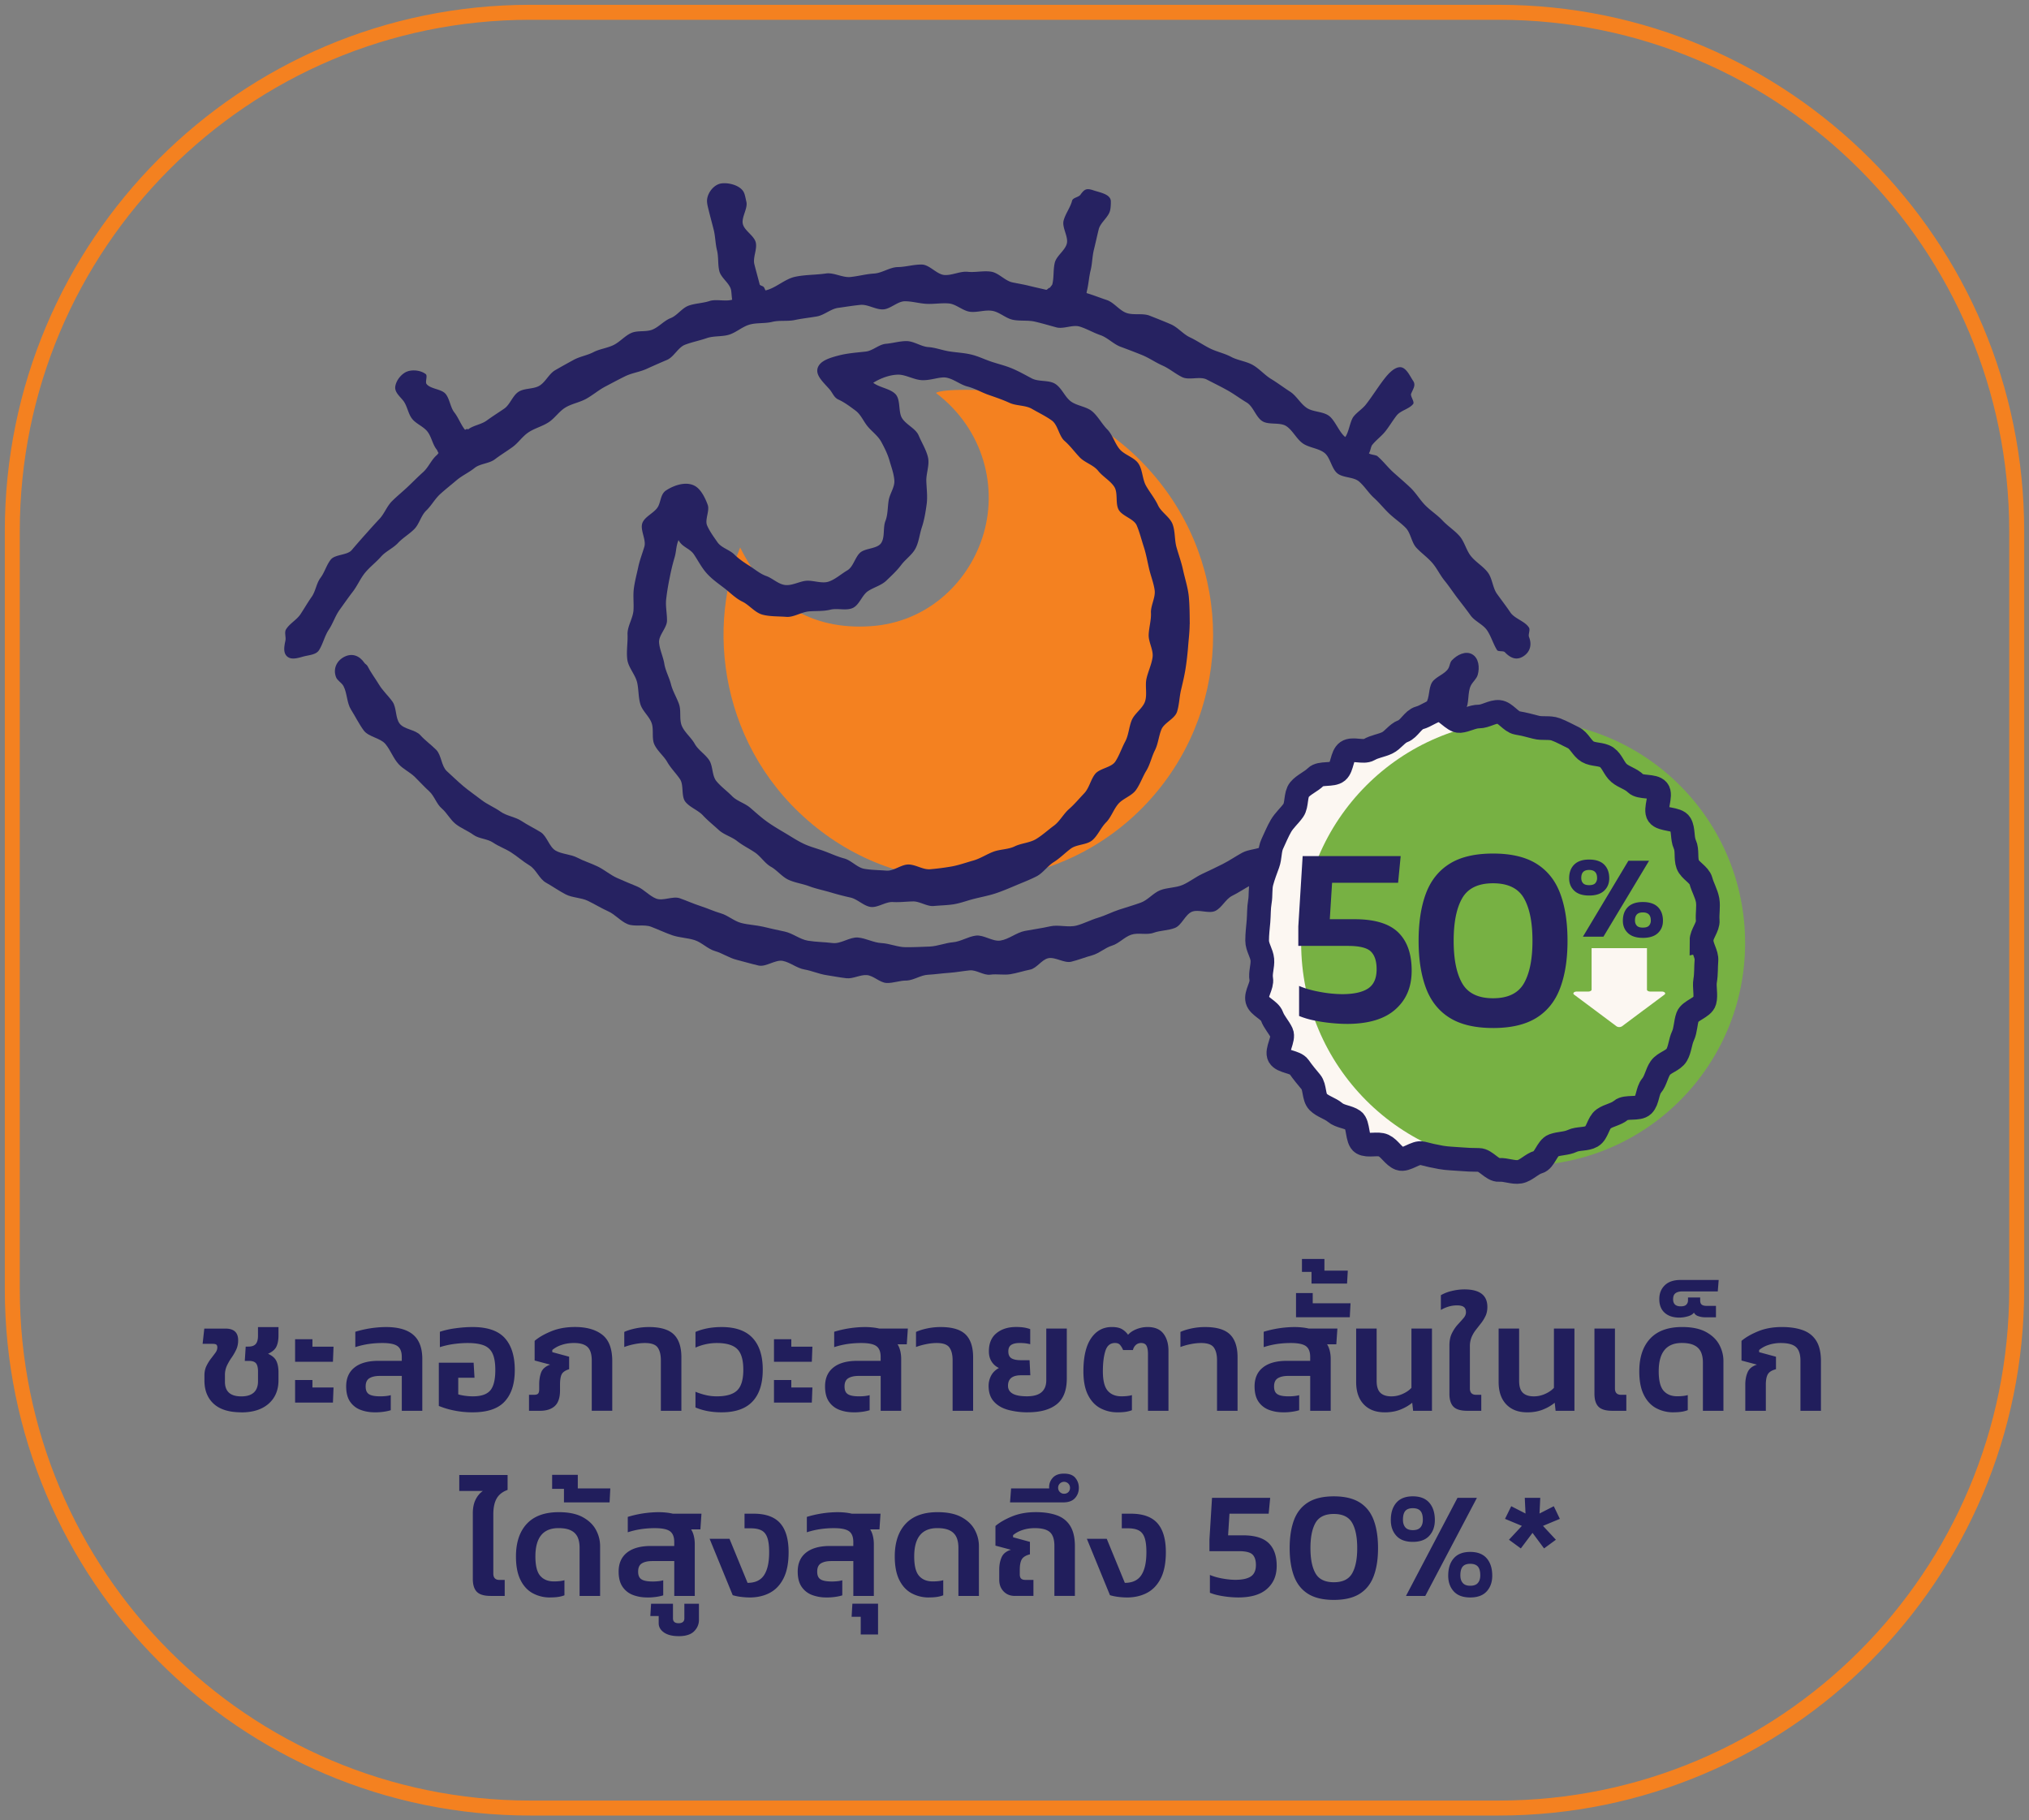
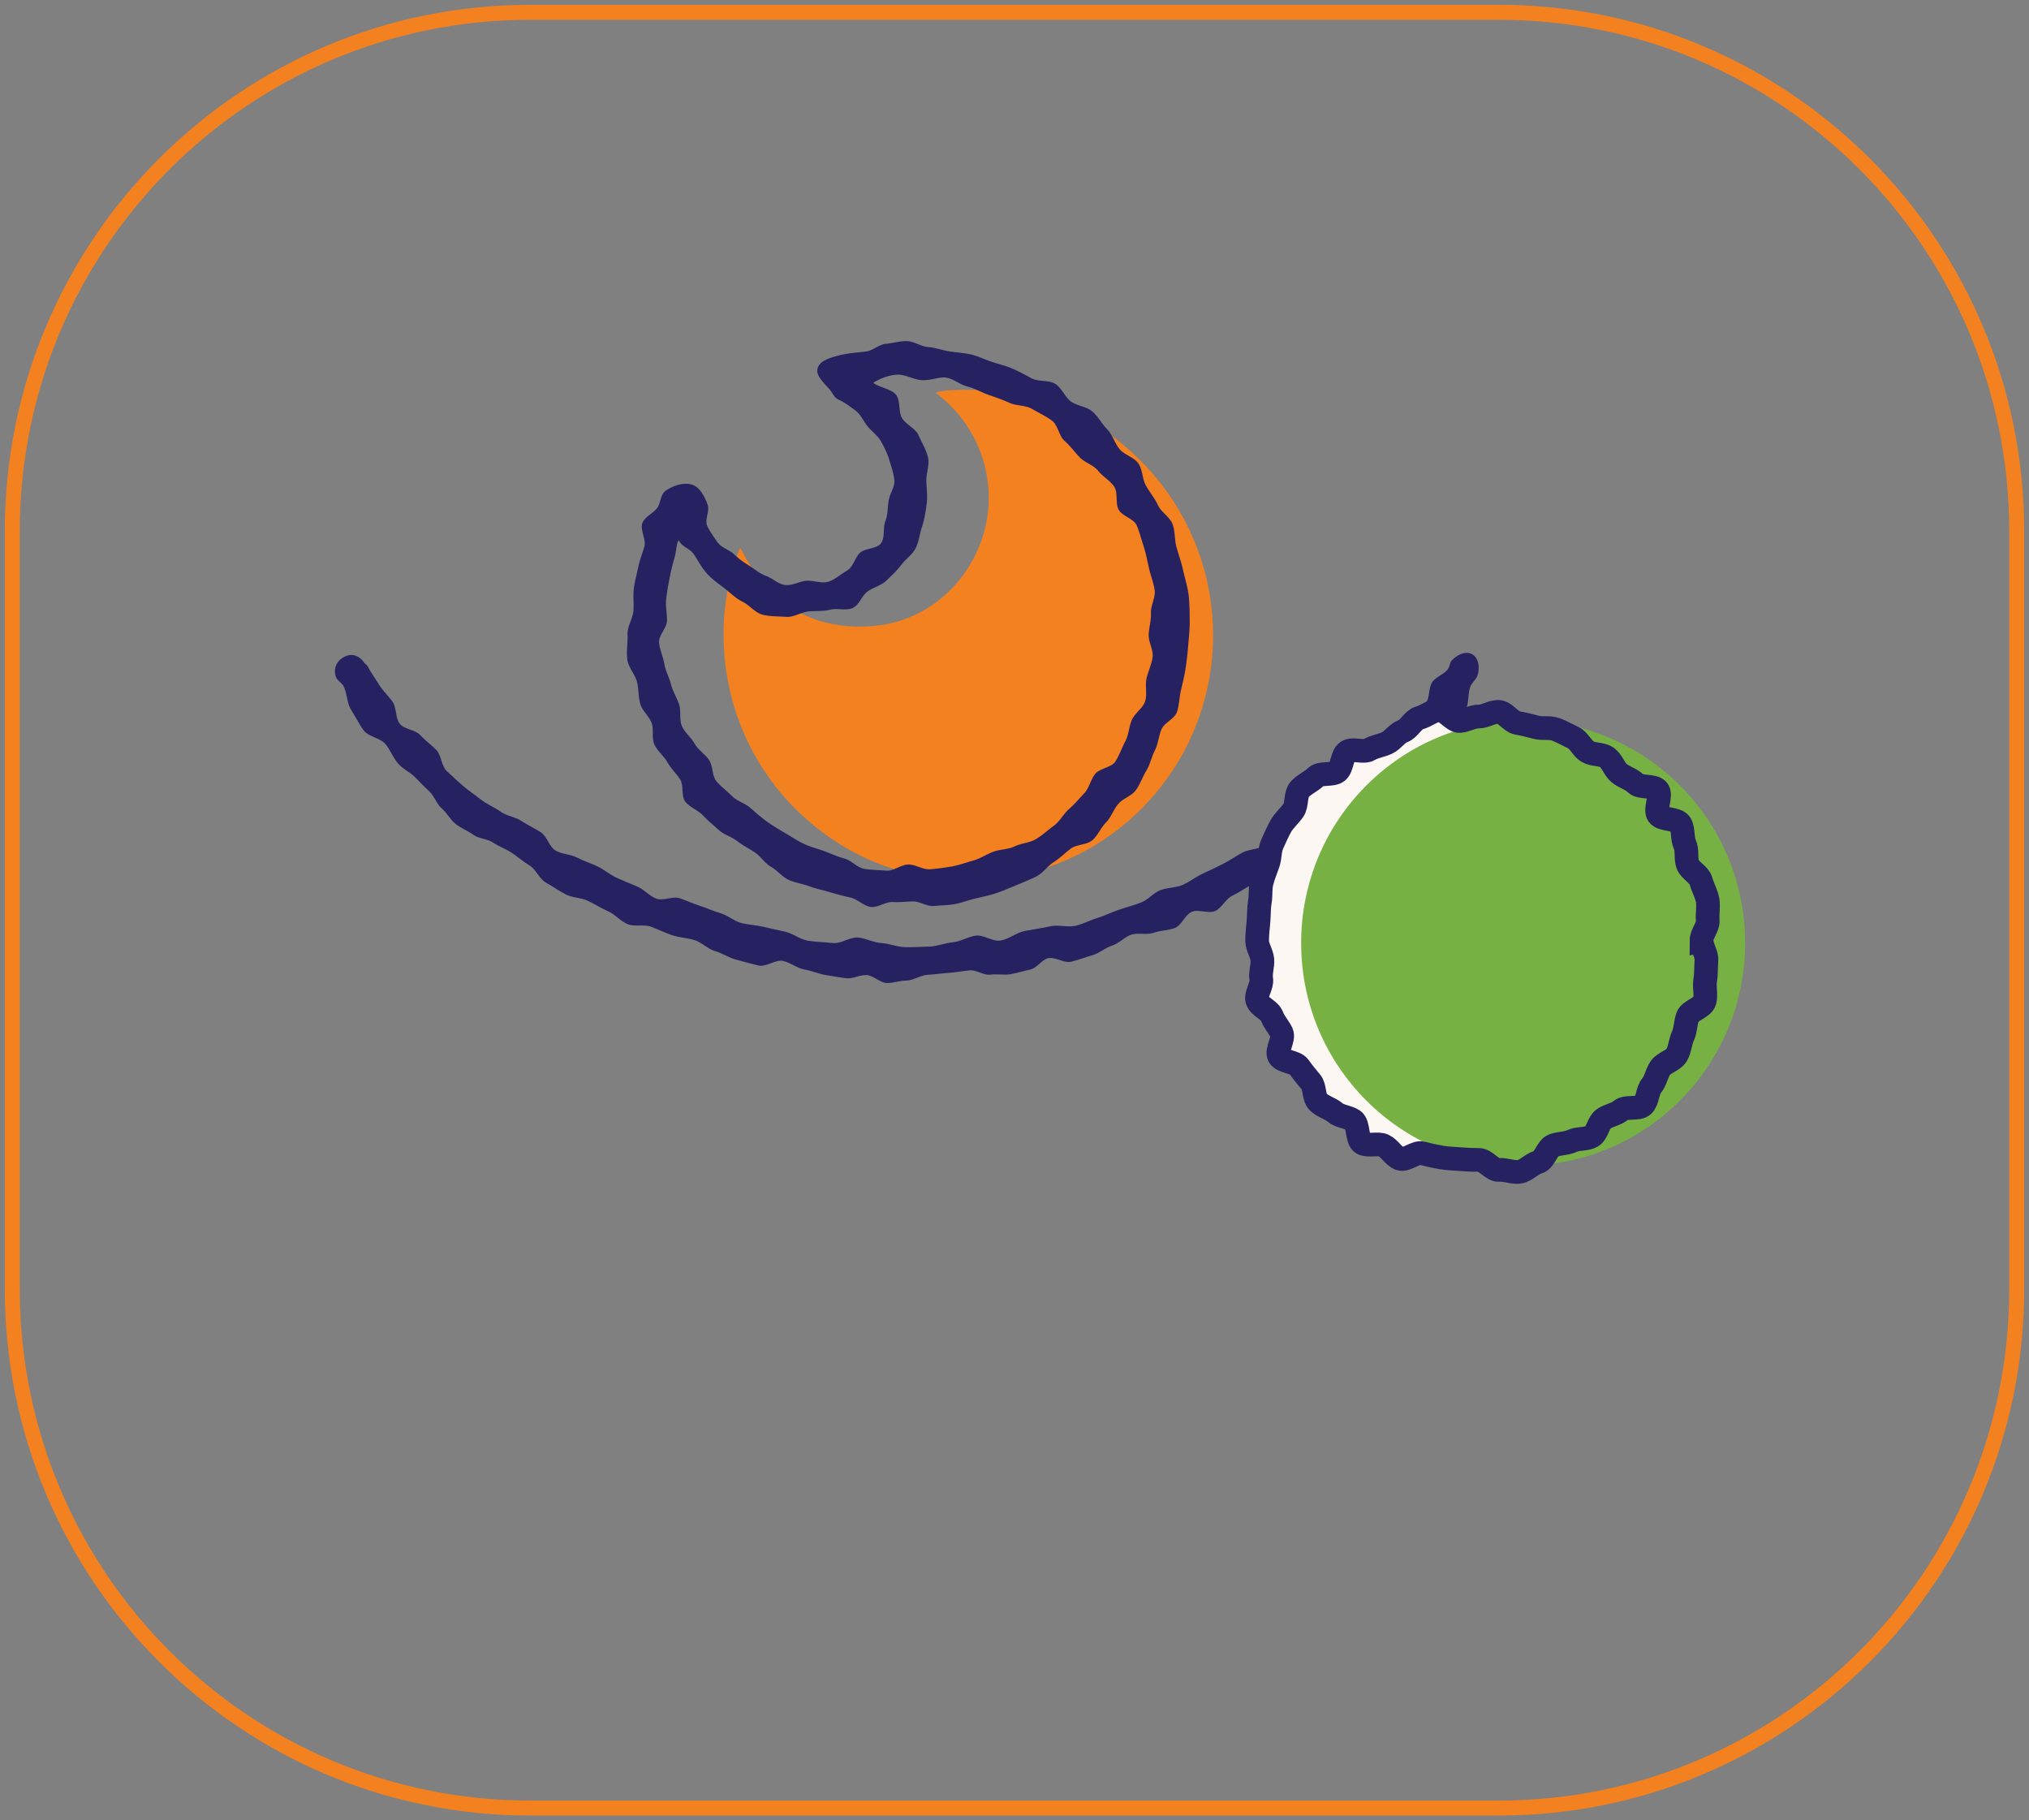
<svg xmlns="http://www.w3.org/2000/svg" width="165" height="148" fill="none" viewBox="0 0 165 148">
  <rect x="0" y="0" width="165" height="148" fill="#808080" stroke="none" />
  <path stroke="#F48120" stroke-miterlimit="10" stroke-width="1.218" d="M121.889 1H43.111C19.854 1 1 19.89 1 43.192v61.616C1 128.11 19.854 147 43.11 147h78.779C145.146 147 164 128.11 164 104.808V43.192C164 19.89 145.146 1 121.889 1Z" />
-   <path fill="#211E5C" d="M19.626 114.826c-.996 0-1.746-.232-2.247-.693-.503-.461-.754-1.093-.754-1.893v-.421c0-.28.053-.532.16-.754.108-.222.23-.421.365-.595.135-.174.257-.335.364-.483a.734.734 0 0 0 .16-.421c0-.124-.03-.206-.086-.246-.058-.043-.161-.062-.309-.062h-.802l.137-1.239h1.728c.683 0 1.025.319 1.025.954 0 .282-.053.534-.16.762a4.432 4.432 0 0 1-.378.65 4.39 4.39 0 0 0-.377.65 1.8 1.8 0 0 0-.16.775v.531c0 .793.443 1.19 1.332 1.19s1.358-.413 1.358-1.238v-.78c0-.313-.053-.535-.16-.669-.108-.131-.296-.198-.568-.198h-.347l.074-1.163h.221c.272 0 .47-.071.594-.21.123-.141.184-.363.184-.669v-.706h1.667v.669c0 .38-.057.688-.173.923-.115.235-.342.428-.678.576.345.156.574.356.685.601.111.242.166.546.166.909v.643c0 .801-.268 1.436-.802 1.907-.536.47-1.275.706-2.223.706l.004-.006Zm4.372-4.111v-1.832h1.409v.605h1.716l-.048 1.227h-3.077Zm0 3.318v-1.832h1.409v.606h1.716l-.048 1.226h-3.077Zm6.474.793c-.42 0-.808-.068-1.16-.204a1.778 1.778 0 0 1-.847-.668c-.209-.31-.314-.721-.314-1.233 0-.668.227-1.183.68-1.541.453-.36 1.103-.539 1.951-.539h1.89v-.323c0-.413-.116-.704-.345-.872-.23-.169-.64-.254-1.223-.254a7.79 7.79 0 0 0-1.142.081 6.637 6.637 0 0 0-1.068.254v-1.25a8.767 8.767 0 0 1 2.483-.384c.997 0 1.74.209 2.23.632.489.42.735 1.078.735 1.969v4.21h-1.667v-2.837h-1.791c-.355 0-.634.061-.839.186-.207.124-.309.348-.309.668 0 .321.09.516.272.632.181.117.486.174.915.174.157 0 .31-.007.464-.024.153-.016.282-.04.39-.074v1.227a3.6 3.6 0 0 1-.575.124 5.03 5.03 0 0 1-.723.048l-.007-.002Zm7.967 0a7.38 7.38 0 0 1-1.544-.154 6.711 6.711 0 0 1-1.21-.365v-3.516h2.83l.073 1.226h-1.323v1.349c.157.05.344.089.562.117.218.03.427.044.625.044.674 0 1.147-.161 1.42-.483.272-.323.407-.875.407-1.66 0-.562-.072-1.001-.216-1.319a1.274 1.274 0 0 0-.704-.675c-.325-.131-.769-.198-1.329-.198-.362 0-.739.028-1.129.081a6.799 6.799 0 0 0-1.13.254v-1.25a6.922 6.922 0 0 1 1.272-.284c.477-.067.943-.1 1.396-.1 1.203 0 2.073.3 2.613.897.54.598.81 1.464.81 2.594s-.27 1.956-.81 2.551c-.54.595-1.41.891-2.613.891Zm4.581-.124v-1.301h.408c.165 0 .276-.033.333-.1.057-.064.087-.181.087-.346v-.384c0-.379.053-.709.16-.991.108-.281.35-.491.729-.632l-1.26-.335v-1.597c.337-.289.788-.549 1.352-.78.564-.232 1.209-.347 1.933-.347.939 0 1.678.21 2.218.632.54.421.809 1.136.809 2.142v4.037h-1.667v-4.074c0-.521-.113-.889-.34-1.108-.227-.219-.595-.328-1.105-.328-.371 0-.71.054-1.018.161a2.288 2.288 0 0 0-.747.408v.174l1.371.372v1.016c-.314.098-.515.237-.606.415-.09.178-.135.461-.135.848v.458c0 .587-.14 1.01-.42 1.269-.28.26-.683.391-1.21.391h-.892Zm10.722 0v-4.111c0-.445-.087-.79-.259-1.034-.173-.243-.519-.365-1.036-.365-.272 0-.56.031-.865.094a5.196 5.196 0 0 0-.815.23v-1.226c.247-.115.55-.21.914-.286a5.287 5.287 0 0 1 1.087-.111c.939 0 1.615.2 2.026.6.412.401.617 1.023.617 1.864v4.347h-1.669v-.002Zm4.94.124c-.8 0-1.508-.131-2.126-.396v-1.275a5.4 5.4 0 0 0 .828.267c.296.07.597.105.902.105.774 0 1.327-.161 1.661-.483.335-.323.5-.884.5-1.684 0-.801-.167-1.362-.5-1.685-.334-.322-.887-.483-1.66-.483a4.281 4.281 0 0 0-1.73.372v-1.274c.617-.264 1.324-.397 2.125-.397 1.127 0 1.966.295 2.518.886.551.591.828 1.45.828 2.581 0 1.13-.275 1.991-.828 2.581-.552.591-1.391.885-2.518.885Zm4.259-4.111v-1.832h1.409v.605h1.716l-.048 1.227h-3.077Zm0 3.318v-1.832h1.409v.606h1.716l-.048 1.226h-3.077Zm6.474.793c-.42 0-.808-.068-1.16-.204a1.778 1.778 0 0 1-.847-.668c-.209-.31-.314-.721-.314-1.233 0-.668.227-1.183.68-1.541.453-.36 1.103-.539 1.951-.539h1.89v-.323c0-.413-.116-.704-.345-.872-.23-.169-.64-.254-1.223-.254a7.79 7.79 0 0 0-1.142.081 6.637 6.637 0 0 0-1.068.254v-1.25a8.767 8.767 0 0 1 2.483-.384c.222 0 .433.011.63.032.198.02.385.051.557.092h2.32l-.086 1.277h-.752c.098.155.174.339.222.544.05.206.074.427.074.656v4.21h-1.667v-2.837h-1.791c-.355 0-.634.061-.839.186-.207.124-.309.348-.309.668 0 .321.09.516.272.632.181.117.486.174.915.174.157 0 .31-.007.464-.024.153-.016.282-.04.39-.074v1.227a3.6 3.6 0 0 1-.575.124 5.03 5.03 0 0 1-.723.048l-.007-.002Zm8.052-.124v-4.111c0-.445-.087-.79-.26-1.034-.173-.243-.518-.365-1.036-.365-.272 0-.56.031-.865.094a5.196 5.196 0 0 0-.815.23v-1.226c.248-.115.551-.21.915-.286a5.287 5.287 0 0 1 1.087-.111c.939 0 1.615.2 2.025.6.412.401.617 1.023.617 1.864v4.347h-1.668v-.002Zm6.126.124a6.07 6.07 0 0 1-1.606-.198c-.486-.132-.874-.356-1.16-.674-.29-.317-.433-.745-.433-1.283 0-.289.068-.563.203-.824.137-.259.348-.469.636-.626a1.359 1.359 0 0 1-.586-.508c-.153-.232-.23-.511-.23-.843 0-.652.206-1.145.618-1.478.412-.336.943-.503 1.593-.503.255 0 .473.015.654.045.181.03.346.072.496.13v1.226c-.24-.065-.524-.1-.852-.1-.305 0-.536.052-.693.156-.156.103-.235.279-.235.526 0 .272.087.459.259.563.171.104.432.154.778.154h.69l.062 1.226h-.765c-.699 0-1.05.286-1.05.855 0 .281.126.492.377.637.25.144.64.217 1.166.217.527 0 .931-.111 1.186-.336.256-.224.383-.544.383-.965v-4.209h1.669v4.061c0 .965-.274 1.666-.823 2.099-.547.434-1.327.65-2.341.65l.004.002Zm7.301 0a2.918 2.918 0 0 1-1.432-.346c-.42-.232-.752-.591-.994-1.084-.244-.491-.364-1.125-.364-1.901 0-1.18.207-2.075.624-2.687.416-.611.978-.917 1.686-.917.353 0 .63.058.828.174.197.117.362.269.493.458.165-.189.394-.343.686-.458a2.43 2.43 0 0 1 .896-.174c.584 0 1.015.178 1.29.534.275.354.414.821.414 1.399v4.878h-1.667v-4.619c0-.289-.04-.51-.117-.663-.077-.152-.229-.23-.45-.23a.626.626 0 0 0-.401.143.775.775 0 0 0-.254.428h-.802a1.522 1.522 0 0 0-.258-.428c-.09-.095-.222-.143-.396-.143-.388 0-.648.213-.783.639-.137.426-.206.98-.206 1.666 0 .75.132 1.278.396 1.578.262.302.634.452 1.112.452.158 0 .31-.007.464-.024.154-.016.283-.04.39-.074v1.227a2.38 2.38 0 0 1-.493.13 4.23 4.23 0 0 1-.654.042h-.008Zm8.076-.124v-4.111c0-.445-.087-.79-.259-1.034-.173-.243-.519-.365-1.036-.365-.272 0-.56.031-.865.094a5.191 5.191 0 0 0-.815.23v-1.226c.247-.115.55-.21.914-.286a5.287 5.287 0 0 1 1.087-.111c.939 0 1.615.2 2.026.6.41.401.617 1.023.617 1.864v4.347H98.97v-.002Zm5.374.124c-.42 0-.808-.068-1.161-.204a1.779 1.779 0 0 1-.846-.668c-.209-.31-.314-.721-.314-1.233 0-.668.227-1.183.68-1.541.453-.36 1.103-.539 1.951-.539h1.891v-.323c0-.413-.117-.704-.346-.872-.231-.169-.639-.254-1.223-.254a7.79 7.79 0 0 0-1.142.081 6.626 6.626 0 0 0-1.068.254v-1.25a8.775 8.775 0 0 1 2.483-.384c.222 0 .433.011.631.032.197.02.384.051.556.092h2.321l-.087 1.277h-.752c.098.155.174.339.222.544.05.206.074.427.074.656v4.21h-1.667v-2.837h-1.791c-.355 0-.634.061-.839.186-.207.124-.309.348-.309.668 0 .321.091.516.272.632.181.117.486.174.915.174.157 0 .31-.007.464-.024.153-.016.282-.04.39-.074v1.227c-.156.05-.348.091-.575.124a5.035 5.035 0 0 1-.723.048l-.007-.002Zm1.05-7.728v-1.967h1.358v.83h3.075l-.061 1.137h-4.372Zm1.26-2.736v-.954h-.778v-1.053h1.828v.953h1.901l-.061 1.052h-2.89v.002Zm5.94 10.464c-.717 0-1.281-.216-1.693-.65-.412-.433-.617-1.039-.617-1.814v-4.346h1.666v4.248c0 .454.1.778.304.973.201.194.499.291.894.291.312 0 .617-.065.915-.199.295-.131.536-.296.717-.494v-4.818h1.669v6.687h-1.532l-.074-.656c-.296.241-.631.43-1 .571-.37.141-.786.209-1.248.209l-.001-.002Zm6.732-.124c-.536 0-.913-.111-1.131-.335-.218-.223-.327-.575-.327-1.053v-3.913c0-.396.068-.732.203-1.002.137-.272.292-.506.469-.7.178-.193.335-.369.47-.527.135-.155.203-.313.203-.47 0-.208-.057-.354-.174-.441-.116-.087-.301-.13-.556-.13-.443 0-.881.124-1.31.372v-1.2a3.25 3.25 0 0 1 .902-.347 4.321 4.321 0 0 1 1.012-.124c1.244 0 1.867.475 1.867 1.425 0 .272-.048.511-.142.719-.097.206-.213.4-.353.582l-.425.544a2.615 2.615 0 0 0-.359.601 1.91 1.91 0 0 0-.142.761v3.417c0 .348.168.52.506.52h.42v1.301h-1.135.002Zm4.854.124c-.717 0-1.28-.216-1.692-.65-.412-.433-.618-1.039-.618-1.814v-4.346h1.667v4.248c0 .454.1.778.303.973.202.194.499.291.895.291.312 0 .617-.065.915-.199.295-.131.536-.296.717-.494v-4.818h1.668v6.687h-1.532l-.073-.656c-.296.241-.631.43-1 .571-.37.141-.786.209-1.248.209l-.002-.002Zm6.94-.124c-.536 0-.913-.111-1.131-.335-.218-.222-.327-.574-.327-1.052v-5.301h1.667v4.867c0 .348.168.521.506.521h.419v1.3h-1.136.002Zm4.978.124a2.918 2.918 0 0 1-1.432-.346c-.419-.232-.752-.591-.994-1.084-.244-.491-.364-1.125-.364-1.901 0-1.14.294-2.025.883-2.657.588-.632 1.456-.947 2.6-.947.799 0 1.445.135 1.939.402.493.269.854.613 1.081 1.034.227.421.34.867.34 1.338v4.037h-1.669v-3.926c0-.313-.048-.589-.148-.825a1.122 1.122 0 0 0-.525-.557c-.251-.137-.598-.206-1.044-.206-1.251 0-1.877.767-1.877 2.303 0 .75.131 1.279.395 1.579.263.302.634.452 1.113.452.157 0 .31-.008.464-.024a2.17 2.17 0 0 0 .39-.074v1.226a2.33 2.33 0 0 1-.494.13 4.228 4.228 0 0 1-.654.042l-.004.004Zm.47-7.702c-.501 0-.9-.129-1.192-.389-.292-.259-.44-.63-.44-1.108 0-.478.148-.837.445-1.128.296-.289.721-.434 1.272-.434h3.112l-.074.931h-2.878c-.238 0-.425.048-.556.142-.131.095-.198.258-.198.489 0 .389.206.582.618.582.214 0 .366-.044.456-.137a.483.483 0 0 0 .137-.359v-.223h.989v.223c0 .174.042.292.129.359s.22.1.401.1h.754v.928h-.878c-.198 0-.382-.031-.556-.092a.598.598 0 0 1-.359-.291c-.083.131-.247.233-.493.304-.248.07-.479.103-.693.103h.004Zm5.361 7.578v-2.129c0-.38.063-.717.192-1.01.127-.292.381-.496.759-.613l-1.26-.335v-1.597c.338-.289.789-.549 1.353-.78.564-.232 1.208-.347 1.933-.347.667 0 1.236.087 1.711.26.473.174.835.461 1.087.867.251.405.377.954.377 1.647v4.037h-1.667v-4.074c0-.521-.122-.89-.364-1.108-.242-.219-.653-.328-1.229-.328a3.1 3.1 0 0 0-1.02.161 2.273 2.273 0 0 0-.747.408v.174l1.371.372v1.015c-.329.084-.548.217-.659.403-.111.185-.167.472-.167.859v2.118h-1.67ZM39.908 129.754c-.536 0-.913-.111-1.131-.335-.218-.222-.327-.574-.327-1.052v-5.325c0-.439.074-.808.221-1.108.148-.302.346-.539.592-.712h-1.915v-1.3h3.93v1.213c-.413.148-.709.382-.89.699-.18.317-.271.745-.271 1.282v4.817c0 .348.168.521.506.521h.42v1.3h-1.137.002Zm4.842.125a2.907 2.907 0 0 1-1.433-.347c-.42-.231-.752-.591-.994-1.084-.244-.491-.364-1.124-.364-1.901 0-1.139.294-2.025.883-2.657.588-.631 1.457-.946 2.6-.946.799 0 1.446.135 1.939.402.493.268.854.613 1.081 1.034.227.42.34.867.34 1.337v4.037h-1.669v-3.926c0-.313-.048-.589-.147-.824a1.126 1.126 0 0 0-.525-.558c-.252-.137-.599-.205-1.044-.205-1.252 0-1.878.767-1.878 2.303 0 .75.131 1.278.395 1.578.263.302.634.452 1.113.452.157 0 .31-.007.464-.024.153-.017.283-.041.39-.074v1.227a2.38 2.38 0 0 1-.494.129c-.18.03-.399.043-.654.043l-.004.004Zm1.112-7.729v-1.102H44.9v-1.14h2.087v1.103h2.644l-.06 1.137h-3.706l-.002.002Zm6.768 7.728c-.42 0-.808-.068-1.161-.203a1.774 1.774 0 0 1-.846-.669c-.21-.31-.315-.721-.315-1.232 0-.669.228-1.184.68-1.542.453-.359 1.104-.539 1.952-.539h1.89v-.322c0-.414-.116-.704-.345-.873-.231-.169-.64-.254-1.224-.254a7.65 7.65 0 0 0-1.142.082 6.633 6.633 0 0 0-1.068.253v-1.25a8.767 8.767 0 0 1 2.484-.384c.222 0 .432.011.63.032.198.02.385.052.556.092h2.322l-.087 1.277h-.753c.098.156.174.339.222.545.05.205.074.426.074.656v4.209h-1.667v-2.836h-1.79c-.355 0-.634.061-.84.185-.206.124-.308.348-.308.669 0 .32.09.515.272.631.18.117.486.175.914.175.157 0 .31-.008.464-.024.154-.017.283-.041.39-.075v1.227a3.6 3.6 0 0 1-.575.124 5.03 5.03 0 0 1-.722.048l-.008-.002Zm2.555 3.146c-.502 0-.898-.098-1.186-.296-.288-.198-.433-.45-.433-.756v-.582h-.68l.061-1.002h1.78v1.189c0 .264.152.395.456.395.305 0 .47-.131.47-.395v-1.189h1.186v1.314c0 .353-.131.665-.395.928-.263.265-.684.396-1.26.396l.001-.002Zm5.77-3.146c-.222 0-.459-.016-.71-.048a3.916 3.916 0 0 1-.661-.137l-1.878-4.582h1.617l1.47 3.58c.618 0 1.065-.208 1.34-.626.276-.417.415-1.038.415-1.864 0-.495-.047-.884-.143-1.164-.094-.281-.247-.482-.464-.6-.216-.119-.51-.18-.888-.18h-.507v-1.189h.741c.98 0 1.699.259 2.157.774.456.517.686 1.303.686 2.361 0 .867-.137 1.571-.409 2.112-.271.541-.643.935-1.118 1.187-.473.252-1.024.378-1.648.378v-.002Zm6.237 0a3.22 3.22 0 0 1-1.16-.203 1.774 1.774 0 0 1-.847-.669c-.21-.31-.314-.721-.314-1.232 0-.669.227-1.184.68-1.542.452-.359 1.103-.539 1.951-.539h1.89v-.322c0-.414-.116-.704-.345-.873-.23-.169-.64-.254-1.223-.254a7.65 7.65 0 0 0-1.142.082 6.636 6.636 0 0 0-1.069.253v-1.25a8.773 8.773 0 0 1 2.484-.384c.222 0 .433.011.63.032.198.02.385.052.557.092h2.32l-.086 1.277h-.752c.098.156.173.339.221.545.05.205.074.426.074.656v4.209h-1.667v-2.836h-1.79c-.355 0-.634.061-.84.185-.206.124-.308.348-.308.669 0 .32.09.515.272.631.18.117.486.175.915.175.157 0 .31-.008.463-.024a2.06 2.06 0 0 0 .39-.075v1.227a3.6 3.6 0 0 1-.574.124 5.032 5.032 0 0 1-.723.048l-.007-.002Zm2.803 3.009v-1.436h-.741l.063-1.065h2.086v2.501h-1.408Zm5.559-3.008a2.907 2.907 0 0 1-1.432-.347c-.42-.231-.752-.591-.995-1.084-.243-.491-.364-1.124-.364-1.901 0-1.139.294-2.025.884-2.657.587-.631 1.456-.946 2.6-.946.798 0 1.445.135 1.939.402.493.268.853.613 1.08 1.034.228.42.34.867.34 1.337v4.037h-1.668v-3.926c0-.313-.048-.589-.148-.824a1.126 1.126 0 0 0-.525-.558c-.251-.137-.599-.205-1.044-.205-1.251 0-1.877.767-1.877 2.303 0 .75.13 1.278.395 1.578.262.302.634.452 1.112.452.157 0 .31-.007.464-.024.154-.017.283-.041.39-.074v1.227a2.38 2.38 0 0 1-.493.129c-.181.03-.4.043-.654.043l-.004.004Zm6.976-.125c-.379 0-.686-.124-.92-.372-.235-.248-.351-.561-.351-.941v-.817c0-.38.063-.717.192-1.01.127-.293.38-.497.76-.613l-1.26-.336v-1.597c.337-.289.788-.548 1.352-.78.563-.231 1.208-.346 1.933-.346.667 0 1.236.087 1.711.259.475.172.835.461 1.087.867.251.406.377.954.377 1.647v4.038h-1.667v-4.075c0-.52-.122-.889-.364-1.108-.242-.218-.653-.328-1.23-.328-.37 0-.709.054-1.02.162a2.27 2.27 0 0 0-.746.407v.174l1.371.373v1.015c-.329.083-.548.217-.66.402-.11.185-.166.473-.166.86v.359c0 .165.037.284.111.352.074.071.19.106.346.106h.654v1.301h-1.508l-.002.001Zm-.393-7.604.086-1.137h3.101a1.086 1.086 0 0 1 .254-.825c.201-.252.517-.378.944-.378.427 0 .737.115.926.347.19.231.284.498.284.804 0 .33-.105.611-.314.841-.209.23-.528.347-.957.347h-4.324v.001Zm4.396-.706a.46.46 0 0 0 .351-.137.471.471 0 0 0 .13-.335.48.48 0 0 0-.483-.495.477.477 0 0 0-.482.497.478.478 0 0 0 .482.472l.002-.002Zm5.1 8.434c-.221 0-.458-.016-.71-.048a3.914 3.914 0 0 1-.66-.137l-1.878-4.582h1.617l1.47 3.58c.618 0 1.065-.208 1.34-.626.276-.417.414-1.038.414-1.864 0-.495-.046-.884-.142-1.164-.094-.281-.248-.482-.464-.6-.216-.119-.51-.18-.889-.18h-.506v-1.189h.741c.98 0 1.698.259 2.157.774.456.517.685 1.303.685 2.361 0 .867-.137 1.571-.408 2.112-.272.541-.643.935-1.118 1.187-.473.252-1.024.378-1.649.378v-.002Zm9.067 0a8.04 8.04 0 0 1-1.612-.172 4.1 4.1 0 0 1-.698-.209v-1.449c.288.124.628.22 1.02.291.392.07.743.105 1.055.105.56 0 .978-.091 1.253-.272.275-.182.414-.491.414-.93 0-.387-.092-.673-.277-.854-.187-.182-.555-.273-1.105-.273h-2.397v-.941l.209-3.394h4.73l-.123 1.287h-3.188l-.111 1.759h1.198c.962 0 1.663.209 2.099.632.436.42.654 1.035.654 1.845s-.262 1.41-.785 1.877c-.523.467-1.303.698-2.342.698h.006Zm7.769.199c-.874 0-1.573-.165-2.1-.495-.526-.33-.907-.812-1.142-1.442-.234-.631-.351-1.389-.351-2.273 0-.884.117-1.651.351-2.277.235-.628.616-1.106 1.142-1.438.527-.33 1.227-.495 2.1-.495.872 0 1.572.165 2.099.495.527.33.907.81 1.142 1.438.235.628.353 1.386.353 2.277 0 .891-.116 1.64-.353 2.273-.235.632-.615 1.112-1.142 1.442-.527.33-1.227.495-2.099.495Zm0-1.436c.717 0 1.212-.239 1.487-.719.276-.48.414-1.164.414-2.057s-.138-1.577-.414-2.056c-.275-.478-.772-.719-1.487-.719-.715 0-1.213.241-1.488.719-.275.479-.414 1.163-.414 2.056s.139 1.577.414 2.057c.275.48.773.719 1.488.719Zm6.423-3.283c-.593 0-1.04-.165-1.339-.495-.302-.33-.451-.754-.451-1.275 0-.595.149-1.065.451-1.412.299-.346.746-.52 1.339-.52.594 0 1.039.174 1.34.52.3.347.451.817.451 1.412 0 .521-.15.945-.451 1.275-.301.33-.746.495-1.34.495Zm0-.953c.289 0 .496-.076.625-.229.128-.152.19-.356.19-.614 0-.33-.064-.57-.197-.719-.132-.15-.339-.222-.618-.222-.279 0-.484.074-.611.222-.128.149-.191.388-.191.719 0 .256.063.46.191.614.127.153.332.229.611.229Zm-.556 5.349 4.188-7.974h1.58l-4.199 7.974h-1.569Zm5.224.124c-.591 0-1.038-.164-1.339-.494-.3-.33-.451-.754-.451-1.277 0-.593.149-1.065.451-1.412.301-.346.748-.52 1.339-.52.592 0 1.041.174 1.34.52.301.347.451.817.451 1.412 0 .521-.15.947-.451 1.277-.299.33-.746.494-1.34.494Zm0-.952c.289 0 .498-.076.625-.23.128-.152.192-.355.192-.613 0-.33-.066-.571-.197-.719-.132-.148-.339-.222-.618-.222-.279 0-.484.074-.611.222-.128.15-.193.389-.193.719 0 .256.063.46.193.613.127.152.33.23.611.23h-.002Zm4.114-3.035-.963-.706 1.05-1.126-1.371-.571.506-1.028 1.161.594-.061-1.276h1.26l-.061 1.276 1.161-.594.493 1.028-1.371.571 1.049 1.126-.962.706-.939-1.264-.95 1.264h-.002Z" />
  <path fill="#F48120" d="M60.19 44.513c2.204 4.426 5.7 6.739 10.648 6.396 4.415-.304 7.775-3.344 9.04-7.167 1.337-4.033.144-8.832-3.768-11.795.518-.35 4.086-.316 5.755-.03 5.043.87 9.223 3.249 12.417 7.258 6.235 7.828 5.738 19.008-1.118 26.228-6.825 7.187-17.985 8.254-25.989 2.476-8.307-5.998-9.912-16.24-6.985-23.366Z" />
  <path fill="#262261" d="M96.745 50.753c-.004.598-.08 1.21-.126 1.797a23.533 23.533 0 0 1-.205 1.786c-.092.59-.234 1.184-.371 1.758-.137.575-.146 1.22-.327 1.781-.183.567-1.044.886-1.268 1.432-.224.547-.264 1.167-.53 1.695-.268.53-.387 1.144-.693 1.65-.31.507-.507 1.106-.852 1.585-.346.48-1.06.68-1.442 1.133-.382.452-.573 1.08-.99 1.5-.418.42-.664 1.058-1.113 1.444-.447.385-1.264.326-1.743.678-.478.352-.888.785-1.393 1.099-.504.313-.87.885-1.399 1.158-.525.27-1.1.49-1.646.72-.547.23-1.107.473-1.671.66-.564.187-1.162.298-1.74.443-.54.133-1.082.344-1.625.439-.544.094-1.126.096-1.676.15-.551.053-1.131-.384-1.686-.373-.554.011-1.092.082-1.646.05-.586-.033-1.227.475-1.798.399-.572-.076-1.087-.647-1.653-.765a22.894 22.894 0 0 1-1.681-.44c-.555-.16-1.133-.278-1.675-.481-.541-.204-1.153-.278-1.678-.523-.528-.246-.916-.769-1.42-1.054-.509-.287-.827-.841-1.307-1.165-.48-.325-.99-.567-1.447-.927-.457-.36-1.074-.511-1.5-.906-.428-.394-.888-.758-1.283-1.184-.396-.426-1.057-.645-1.421-1.099-.364-.453-.115-1.363-.442-1.845s-.743-.882-1.033-1.388c-.288-.504-.795-.889-1.044-1.417-.25-.528-.03-1.238-.239-1.782-.207-.543-.742-.956-.909-1.516-.164-.556-.131-1.154-.253-1.727-.142-.657-.723-1.24-.808-1.9-.085-.666.047-1.364.02-2.033-.025-.67.448-1.318.485-1.99.033-.595-.048-1.171.03-1.757.077-.589.23-1.139.353-1.717.121-.58.332-1.106.5-1.675.168-.569-.371-1.373-.159-1.929.213-.556 1.043-.84 1.3-1.378.212-.449.197-.986.628-1.268.726-.476 1.792-.794 2.485-.268.416.315.721.952.898 1.443.176.484-.255 1.214-.047 1.682.206.47.545.936.842 1.36.318.454.976.612 1.35.977.372.365.803.663 1.254.945.45.281.848.64 1.36.822.512.182.956.645 1.503.727.578.085 1.195-.295 1.757-.34.562-.044 1.253.245 1.794.075.542-.17 1.037-.627 1.532-.916.496-.289.62-1.039 1.039-1.434.416-.389 1.393-.309 1.719-.789.325-.48.135-1.25.347-1.793.203-.523.172-1.079.263-1.662.086-.56.498-1.075.465-1.622-.035-.561-.244-1.096-.395-1.628-.152-.532-.4-1.029-.664-1.516-.264-.487-.719-.808-1.083-1.23-.364-.422-.561-.978-1.01-1.316-.439-.327-.891-.67-1.405-.907-.359-.165-.453-.528-.712-.825-.506-.58-1.147-1.126-.97-1.723.178-.598.972-.837 1.719-1.032.732-.19 1.464-.232 2.212-.32.553-.067 1.057-.579 1.612-.627.554-.048 1.121-.22 1.677-.222.601-.002 1.187.447 1.778.487.592.041 1.155.267 1.743.356.588.089 1.172.113 1.752.252.58.139 1.1.404 1.669.591.569.187 1.125.317 1.676.55.545.232 1.044.517 1.576.797.56.295 1.375.115 1.898.44.538.33.79 1.074 1.288 1.437.497.363 1.272.41 1.739.813.468.404.778 1.014 1.212 1.455.435.44.603 1.119.998 1.599.397.481 1.181.66 1.534 1.174.351.514.314 1.27.623 1.814.305.54.71 1.016.974 1.586.264.57.97.953 1.188 1.544.218.59.146 1.276.32 1.884.173.607.388 1.19.523 1.81.155.723.404 1.46.473 2.194.068.733.07 1.499.076 2.238h-.006Zm-41.567-6.84c-.22.533-.16.868-.327 1.435-.165.554-.29 1.1-.403 1.68a18.725 18.725 0 0 0-.276 1.709c-.059.576.076 1.143.069 1.73-.008.58-.688 1.183-.645 1.77.043.578.333 1.15.427 1.73.092.573.4 1.105.543 1.675.142.562.462 1.06.654 1.614.193.554-.003 1.249.237 1.784.236.529.754.925 1.04 1.438.283.504.83.825 1.163 1.31.332.486.225 1.267.6 1.723.366.445.858.797 1.272 1.217.403.412 1.035.567 1.484.953.436.374.848.754 1.328 1.102.486.35.978.638 1.484.938.514.304.99.624 1.523.878.532.254 1.1.39 1.654.593.555.204 1.078.452 1.648.604.572.152 1.052.743 1.636.843.584.1 1.201.1 1.79.148.59.048 1.195-.496 1.788-.5.593-.004 1.194.443 1.785.385a20.243 20.243 0 0 0 1.77-.231c.584-.11 1.148-.314 1.72-.475.574-.16 1.076-.504 1.63-.715.555-.211 1.211-.18 1.745-.439.534-.26 1.222-.283 1.732-.591.506-.304.974-.737 1.454-1.09.48-.352.775-.952 1.224-1.346.449-.395.826-.849 1.238-1.283.414-.435.523-1.107.89-1.573.374-.47 1.32-.518 1.645-1.015.325-.497.525-1.11.806-1.632.28-.523.3-1.19.532-1.738.233-.552.898-.958 1.081-1.525.183-.567-.014-1.265.115-1.847.131-.584.417-1.153.495-1.744.078-.593-.342-1.228-.318-1.825.024-.596.213-1.18.185-1.776-.028-.595.382-1.251.301-1.842-.081-.59-.323-1.184-.458-1.768-.133-.58-.242-1.198-.429-1.767-.185-.565-.336-1.182-.573-1.735-.234-.544-1.186-.75-1.47-1.278-.285-.528-.03-1.367-.361-1.87-.327-.492-.924-.813-1.3-1.283-.387-.488-1.091-.666-1.507-1.105-.427-.45-.77-.932-1.23-1.332-.457-.4-.54-1.304-1.036-1.66-.495-.356-1.085-.637-1.615-.945-.53-.307-1.264-.233-1.824-.489s-1.124-.447-1.706-.65c-.582-.204-1.109-.523-1.71-.677-.6-.153-1.124-.62-1.738-.726-.51-.087-1.257.245-1.981.208-.649-.034-1.33-.462-1.937-.447-.928.02-1.794.517-2.01.663.515.39 1.387.473 1.809.92.44.466.205 1.456.545 1.973.35.533 1.098.82 1.342 1.393.247.585.62 1.169.757 1.78.139.62-.162 1.316-.136 1.942.025.632.11 1.264.024 1.886-.087.623-.19 1.258-.389 1.857-.184.556-.243 1.197-.513 1.712-.27.519-.823.887-1.172 1.354-.35.467-.78.86-1.201 1.264-.42.402-1.017.537-1.503.863-.48.323-.696 1.127-1.236 1.366-.54.239-1.229-.008-1.805.133-.577.14-1.107.096-1.702.137-.658.045-1.277.495-1.883.449-.653-.05-1.335-.02-1.928-.175-.625-.16-1.081-.785-1.641-1.058-.57-.276-.983-.72-1.488-1.108-.504-.387-.98-.711-1.413-1.189-.413-.456-.682-.993-1.043-1.538-.338-.511-.966-.589-1.258-1.175v.002Z" />
-   <path fill="#262261" d="M35.672 36.84c-.109-.148-.066-.17-.173-.307-.328-.419-.413-1.026-.74-1.445-.327-.419-.924-.625-1.25-1.043-.328-.42-.389-1.047-.716-1.466-.286-.365-.73-.704-.645-1.182.09-.522.53-1.023.954-1.188.423-.165 1.108-.118 1.524.212.161.127-.066.637.061.8.331.422 1.231.396 1.562.819.33.422.37 1.073.7 1.495.33.423.514.96.843 1.382.063.082.16-.126.266 0 .456-.348 1.066-.392 1.528-.73.462-.337.948-.64 1.42-.965.47-.326.678-1.052 1.158-1.366.48-.313 1.23-.203 1.717-.505.488-.302.763-.958 1.258-1.247.496-.29 1.004-.567 1.507-.843.502-.276 1.107-.365 1.617-.63.508-.263 1.114-.326 1.628-.576.515-.25.915-.743 1.436-.979.52-.235 1.216-.063 1.742-.283.527-.223.937-.723 1.47-.93.532-.208.92-.82 1.46-1.012.539-.193 1.149-.196 1.692-.374.543-.178 1.301.055 1.85-.11-.044-.21-.052-.637-.098-.82-.137-.545-.81-.956-.946-1.501-.137-.545-.054-1.147-.19-1.692-.137-.544-.132-1.126-.268-1.67-.137-.546-.287-1.088-.42-1.635-.066-.269-.151-.578-.116-.849.077-.604.593-1.206 1.153-1.285.617-.09 1.552.166 1.828.715.105.21.153.537.21.767.137.548-.421 1.273-.284 1.821.136.549.91.938 1.047 1.488.137.548-.25 1.228-.112 1.779.136.548.295 1.093.432 1.641.024.1.301.126.335.228.048.013.118.265.153.256.837-.195 1.556-.929 2.397-1.106.813-.175 1.676-.147 2.498-.267.645-.097 1.347.348 1.994.285s1.272-.244 1.92-.28c.649-.035 1.283-.517 1.933-.526.65-.01 1.31-.22 1.963-.206.625.013 1.218.812 1.839.85.62.04 1.273-.325 1.892-.26.62.064 1.279-.106 1.896-.011.617.094 1.135.75 1.747.874.458.093.909.167 1.362.28.452.113.912.21 1.365.319.085.02.205-.188.322-.17.042-.114.159-.183.186-.292.14-.563.058-1.182.198-1.745.14-.563.837-.988.978-1.55.14-.564-.405-1.3-.263-1.863.143-.563.547-1.06.691-1.623.065-.254.529-.276.679-.487.342-.486.52-.536 1.072-.352.526.174 1.387.313 1.4.882.006.218-.01.548-.064.763-.137.548-.788.97-.922 1.52-.135.548-.254 1.102-.39 1.652-.137.55-.132 1.134-.268 1.682-.137.549-.165 1.127-.302 1.675-.042.172.015-.028-.031.174.593.178 1.055.369 1.64.562.583.192 1.02.84 1.598 1.05.58.211 1.323 0 1.896.226s1.158.456 1.724.7c.567.245 1 .805 1.558 1.064.558.26 1.07.623 1.62.897.553.276 1.183.398 1.728.69.546.29 1.222.353 1.758.659.536.305.961.815 1.487 1.136.527.32 1.024.696 1.544 1.031.519.336.837.968 1.347 1.316.508.348 1.308.282 1.809.645.501.363.839 1.35 1.33 1.727.291-.371.39-1.295.675-1.659.285-.363.719-.618 1.005-.985.533-.68.983-1.425 1.516-2.107.29-.37.774-.919 1.258-.925.499-.005.811.732 1.055 1.092.244.36.045.6-.151 1.063-.085.202.301.662.164.836-.319.411-1.02.524-1.341.936-.322.41-.586.865-.908 1.274-.321.412-.77.721-1.09 1.132-.1.128-.14.51-.259.67.126.112.569.127.69.229.473.404.851.917 1.312 1.33.462.415.938.815 1.386 1.243.447.428.767.992 1.203 1.43.438.442.977.78 1.4 1.233.424.452.973.797 1.383 1.264.408.466.543 1.169.939 1.647.393.48.973.807 1.352 1.3.379.491.392 1.25.756 1.755.362.504.736.986 1.083 1.502.346.516 1.185.708 1.514 1.236.118.19-.078.556.003.762.248.622.096 1.202-.44 1.558-.561.37-1.053.174-1.53-.324-.122-.128-.539-.02-.632-.173-.312-.504-.475-1.102-.802-1.593-.329-.493-1.003-.74-1.347-1.22-.344-.48-.704-.937-1.063-1.405-.358-.47-.676-.96-1.049-1.418-.375-.457-.623-1.013-1.011-1.458-.388-.445-.882-.787-1.284-1.22-.403-.434-.457-1.2-.871-1.622-.414-.422-.92-.754-1.349-1.164-.427-.407-.798-.882-1.238-1.278-.438-.397-.758-.94-1.209-1.325-.451-.385-1.297-.287-1.757-.66-.486-.392-.571-1.3-1.065-1.676-.497-.378-1.256-.408-1.761-.77-.506-.366-.804-1.038-1.319-1.387-.518-.35-1.436-.08-1.963-.413-.526-.334-.73-1.193-1.266-1.512-.536-.319-1.042-.704-1.587-1.006-.545-.302-1.113-.582-1.667-.867-.552-.285-1.427.08-1.988-.19-.562-.271-1.04-.696-1.612-.948-.569-.252-1.085-.619-1.663-.854a60.185 60.185 0 0 0-1.74-.67c-.583-.217-1.058-.747-1.65-.95-.569-.192-1.104-.518-1.677-.692-.573-.174-1.314.22-1.893.065-.578-.156-1.147-.326-1.731-.463-.584-.137-1.209-.036-1.798-.152-.59-.117-1.098-.634-1.69-.73-.587-.097-1.217.15-1.807.076-.59-.075-1.127-.623-1.718-.675-.592-.052-1.2.058-1.795.032-.595-.026-1.19-.213-1.785-.211-.595.001-1.164.628-1.76.66-.607.034-1.247-.423-1.853-.366-.606.058-1.21.161-1.813.243-.602.081-1.134.595-1.735.698-.6.104-1.196.163-1.793.29-.596.125-1.24.005-1.833.15-.593.146-1.247.057-1.833.22-.586.163-1.085.637-1.665.819-.58.181-1.257.085-1.831.285-.575.2-1.19.317-1.758.534-.567.216-.913 1.002-1.473 1.237-.56.236-1.109.48-1.665.732s-1.186.326-1.733.595c-.547.269-1.08.556-1.62.84-.539.283-1.004.689-1.537.987-.53.298-1.171.398-1.694.711-.523.314-.878.888-1.392 1.216-.512.328-1.136.478-1.64.82-.481.327-.816.853-1.287 1.19-.471.34-.963.636-1.425.988-.462.352-1.203.344-1.654.707-.45.364-1.009.612-1.452.988-.444.376-.908.741-1.338 1.13-.43.39-.72.945-1.14 1.345-.42.4-.559 1.09-.967 1.503-.408.411-.931.708-1.329 1.132-.395.424-.99.67-1.375 1.106-.402.456-.907.836-1.293 1.303-.388.468-.63 1.063-1.002 1.545-.371.482-.719.985-1.075 1.478-.355.493-.54 1.106-.878 1.612-.338.506-.468 1.136-.788 1.655-.247.402-.83.404-1.313.539-.468.131-.969.276-1.296-.02-.327-.297-.235-.803-.133-1.283.06-.283-.103-.667.052-.917.294-.476.87-.767 1.177-1.234.309-.467.582-.948.905-1.404.324-.456.383-1.104.72-1.55.336-.447.487-1.048.836-1.483.35-.435 1.337-.343 1.699-.769.362-.426.72-.837 1.094-1.254.388-.434.765-.86 1.164-1.282.4-.423.603-1.027 1.013-1.436.41-.41.863-.773 1.284-1.171.422-.399.824-.812 1.259-1.2.432-.386.665-1.005 1.108-1.381.102-.086.032-.062.156-.175l-.006.014Z" />
  <path fill="#262261" d="M73.734 79.723c-.544-.016-1.105.223-1.647.195-.541-.028-1.055-.599-1.595-.64-.54-.04-1.118.314-1.657.256-.54-.057-1.08-.172-1.617-.25-.614-.089-1.198-.36-1.806-.463-.608-.104-1.146-.576-1.752-.697-.608-.12-1.371.514-1.973.377-.603-.138-1.205-.32-1.804-.471-.599-.152-1.144-.536-1.737-.704-.593-.169-1.078-.708-1.665-.893-.588-.186-1.233-.193-1.817-.395-.584-.202-1.14-.47-1.719-.69-.578-.218-1.34.021-1.91-.214-.571-.235-1.013-.79-1.577-1.041-.563-.252-1.092-.582-1.648-.85-.556-.27-1.264-.243-1.813-.529-.549-.285-1.06-.65-1.6-.952-.54-.302-.803-1.08-1.335-1.397-.528-.317-.985-.734-1.508-1.067-.47-.3-1.005-.482-1.463-.795-.459-.313-1.148-.302-1.597-.63-.45-.328-1.004-.534-1.44-.878-.438-.345-.707-.904-1.132-1.266-.425-.36-.595-1.002-1.006-1.38-.41-.376-.778-.778-1.173-1.171-.396-.391-.935-.628-1.316-1.038-.447-.481-.663-1.143-1.081-1.645-.418-.502-1.379-.578-1.767-1.106-.388-.528-.684-1.138-1.035-1.694-.35-.555-.305-1.334-.613-1.915-.146-.276-.503-.443-.61-.734-.25-.682.06-1.33.682-1.645.62-.315 1.218-.108 1.63.494.066.099.196.149.25.254.27.532.633 1.008.938 1.512.307.51.76.91 1.1 1.393.342.486.218 1.329.59 1.792.37.463 1.265.478 1.664.919.396.44.876.776 1.296 1.197.43.432.416 1.321.86 1.73.446.41.895.842 1.357 1.233.464.39.98.737 1.458 1.11.48.372 1.07.605 1.562.957s1.18.417 1.687.75c.506.334 1.046.595 1.565.912.52.317.699 1.206 1.227 1.507.527.298 1.227.29 1.765.574.538.283 1.126.456 1.67.724.537.265 1.004.673 1.548.92.543.248 1.101.468 1.65.7.549.231.985.765 1.541.982.556.216 1.357-.226 1.92-.028.564.198 1.102.445 1.669.628s1.109.435 1.682.602c.573.167 1.064.63 1.643.78.578.15 1.188.169 1.772.302.584.134 1.16.276 1.748.393.656.132 1.251.64 1.91.747.66.107 1.348.107 2.011.19.664.084 1.398-.509 2.065-.448.646.06 1.264.42 1.912.452.65.032 1.296.33 1.945.334.648.003 1.308-.026 1.956-.052.64-.026 1.268-.295 1.904-.35.636-.056 1.229-.464 1.865-.541.635-.078 1.358.5 1.99.404.69-.106 1.308-.654 1.992-.784.684-.13 1.377-.22 2.057-.374.68-.154 1.47.116 2.145-.064.594-.157 1.156-.459 1.741-.633.586-.174 1.144-.47 1.726-.66.582-.189 1.178-.361 1.754-.569.577-.207 1.015-.787 1.584-1.011.569-.224 1.247-.185 1.81-.426.564-.241 1.056-.645 1.612-.904.557-.26 1.107-.521 1.654-.797.547-.276 1.052-.628 1.59-.921.537-.293 1.26-.26 1.79-.57.529-.31.98-.758 1.499-1.086.519-.328 1.144-.499 1.654-.843.484-.326.656-1.1 1.125-1.442.472-.343.984-.619 1.442-.98.458-.361.852-.786 1.295-1.165.444-.38.841-.792 1.266-1.19.425-.398.928-.704 1.334-1.12.407-.418.995-.664 1.383-1.101.375-.425.968-.684 1.319-1.125.353-.443.501-1.06.824-1.523.324-.463.207-1.208.499-1.694.292-.485 1.094-.678 1.353-1.183.107-.21.105-.45.266-.62.431-.455 1.118-.796 1.654-.49.536.306.621 1.076.446 1.678-.097.325-.388.543-.547.843-.309.586-.109 1.468-.459 2.024-.351.56-.878 1.02-1.266 1.552s-.894.982-1.315 1.49c-.42.506-.884.978-1.333 1.462-.427.46-.671 1.106-1.116 1.543-.447.44-1.074.695-1.538 1.112-.465.419-.746 1.065-1.227 1.462-.48.396-1.164.557-1.661.935-.497.378-1.112.593-1.624.953-.51.36-.926.858-1.451 1.2-.523.341-1.125.554-1.661.879-.536.324-1.192.42-1.738.728-.513.29-.988.632-1.508.907-.519.277-1.003.612-1.53.871-.528.262-.839.984-1.373 1.229-.534.244-1.358-.163-1.9.066-.54.23-.822 1.095-1.37 1.312-.548.217-1.19.197-1.743.397-.553.2-1.252-.034-1.811.154-.56.187-1.002.718-1.566.889-.563.17-1.046.632-1.615.787-.569.156-1.125.38-1.698.52-.573.142-1.303-.409-1.878-.283-.528.117-.937.82-1.467.925-.53.106-1.059.282-1.593.372-.534.091-1.11-.035-1.647.04-.535.073-1.132-.403-1.672-.35-.571.057-1.127.164-1.7.203-.573.039-1.14.124-1.713.156-.573.031-1.131.435-1.704.47l-.01-.002Z" />
  <path fill="#FCF7F2" d="M120.113 95.062c10.132 0 18.345-8.234 18.345-18.392s-8.213-18.393-18.345-18.393-18.345 8.235-18.345 18.393c0 10.158 8.213 18.392 18.345 18.392Z" />
  <path fill="#77B143" d="M123.863 94.768c9.969 0 18.051-8.103 18.051-18.098s-8.082-18.098-18.051-18.098c-9.97 0-18.052 8.103-18.052 18.098s8.082 18.098 18.052 18.098Z" />
  <path stroke="#262261" stroke-miterlimit="10" stroke-width="1.926" d="M138.375 76.47c0 .54.44 1.093.394 1.62-.047.538-.011 1.107-.104 1.63-.092.522.098 1.163-.041 1.678-.138.519-1.203.761-1.384 1.262-.181.5-.155 1.078-.38 1.562-.228.485-.242 1.09-.51 1.55-.268.464-1.021.612-1.325 1.05-.307.438-.376 1.039-.719 1.448-.344.41-.303 1.203-.68 1.58-.377.378-1.394.07-1.802.416-.409.344-.981.398-1.419.705-.438.308-.499 1.147-.961 1.416-.462.269-1.104.146-1.59.374s-1.025.184-1.53.367c-.504.183-.715 1.214-1.234 1.353-.52.139-.98.693-1.508.785-.529.093-1.142-.194-1.678-.148-.536.046-1.089-.812-1.628-.812-.54 0-1.024-.022-1.553-.066-.528-.045-1.027-.048-1.55-.141-.523-.093-1.009-.2-1.521-.337s-1.318.624-1.817.44c-.499-.183-.831-.84-1.314-1.065-.482-.224-1.275.074-1.735-.192-.462-.269-.29-1.544-.726-1.85-.438-.307-1.078-.303-1.486-.646-.408-.343-1.007-.484-1.384-.862s-.242-1.208-.586-1.617c-.344-.41-.658-.787-.965-1.227-.306-.437-1.349-.402-1.617-.865-.268-.463.427-1.417.202-1.903-.226-.483-.606-.852-.791-1.358-.181-.5-1.053-.782-1.192-1.3-.137-.514.418-1.183.325-1.714-.09-.523.135-1.047.089-1.584-.046-.529-.423-1.007-.423-1.547 0-.541.066-1.045.111-1.574.044-.528.02-1.054.11-1.576.093-.53.012-1.082.148-1.597.137-.515.331-1.014.512-1.514.183-.504.124-1.114.349-1.597.228-.486.438-1.003.705-1.464.268-.463.707-.834 1.012-1.27.305-.438.154-1.276.497-1.685.344-.41.947-.649 1.325-1.027.377-.378 1.351-.103 1.762-.448.408-.345.349-1.293.787-1.6.438-.308 1.321.097 1.783-.171.462-.269.98-.319 1.466-.547.486-.228.789-.774 1.291-.958.499-.181.825-.94 1.342-1.078.517-.137 1.013-.556 1.541-.648.529-.093 1.203.948 1.739.902.536-.046 1.02-.367 1.558-.367s1.096-.419 1.623-.374c.526.044.968.806 1.491.897.523.09 1.011.212 1.523.351.512.14 1.099-.013 1.598.17.499.18.956.451 1.438.677.482.226.708.875 1.17 1.142.462.268 1.122.157 1.558.463.436.305.587.932.996 1.274.408.343.968.465 1.345.843.377.378 1.456.132 1.798.543.344.41-.268 1.56.039 2 .307.439 1.532.288 1.8.752.268.463.135 1.169.362 1.654.226.484.054 1.127.237 1.63.181.501.937.827 1.075 1.346.137.513.447 1.032.542 1.564.09.522-.037 1.117.009 1.654.046.528-.508 1.091-.508 1.633l.009-.002Z" />
-   <path fill="#262261" d="M109.535 83.246c-.403 0-.843-.025-1.321-.073a12.819 12.819 0 0 1-1.396-.218 6.698 6.698 0 0 1-1.175-.354v-2.442c.486.21 1.059.372 1.717.49a10.29 10.29 0 0 0 1.779.179c.943 0 1.647-.154 2.113-.46.465-.306.696-.828.696-1.566 0-.654-.155-1.133-.467-1.44-.312-.305-.933-.457-1.863-.457h-4.038V75.32l.353-5.717h7.971l-.209 2.17h-5.369l-.186 2.962h2.018c1.622 0 2.803.354 3.537 1.063.735.71 1.103 1.746 1.103 3.11 0 1.363-.442 2.375-1.323 3.16-.882.786-2.196 1.179-3.944 1.179h.004Zm11.883.334c-1.471 0-2.65-.279-3.537-.833-.889-.558-1.531-1.367-1.926-2.43-.396-1.064-.593-2.341-.593-3.829s.197-2.78.593-3.839c.395-1.056 1.037-1.864 1.926-2.42.887-.557 2.066-.833 3.537-.833s2.65.278 3.537.834c.887.555 1.528 1.361 1.923 2.42.396 1.057.594 2.336.594 3.838 0 1.503-.198 2.765-.594 3.828-.395 1.066-1.036 1.875-1.923 2.431-.889.556-2.068.834-3.537.834Zm0-2.419c1.206 0 2.042-.404 2.507-1.21.464-.806.697-1.962.697-3.463 0-1.5-.233-2.657-.697-3.465-.465-.805-1.301-1.21-2.507-1.21-1.207 0-2.044.405-2.508 1.21-.466.808-.697 1.963-.697 3.465 0 1.503.231 2.657.697 3.463.466.806 1.301 1.21 2.508 1.21Zm7.811-8.352c-.534 0-.939-.132-1.212-.393-.274-.261-.412-.599-.412-1.006 0-.473.136-.845.412-1.117.273-.27.678-.408 1.212-.408.534 0 .95.137 1.224.408.273.272.412.644.412 1.117 0 .407-.137.745-.412 1.006-.276.261-.682.393-1.224.393Zm0-.843c.235 0 .401-.052.499-.158a.603.603 0 0 0 .148-.426c0-.435-.216-.652-.649-.652-.432 0-.637.217-.637.652 0 .178.05.32.148.426.099.106.262.158.487.158h.004Zm-.504 4.189 3.699-6.175h1.68l-3.711 6.175h-1.668Zm4.873.096c-.534 0-.939-.13-1.212-.389-.274-.257-.413-.593-.413-1 0-.473.137-.845.413-1.118.273-.27.678-.407 1.212-.407.534 0 .95.137 1.223.407.274.273.412.645.412 1.118 0 .407-.136.743-.412 1-.273.26-.682.39-1.223.39Zm0-.834c.234 0 .401-.051.499-.157a.603.603 0 0 0 .148-.426c0-.436-.217-.652-.649-.652-.432 0-.638.216-.638.652 0 .178.05.32.148.426.1.106.261.157.488.157h.004Z" />
-   <path fill="#FCF7F2" d="m133.687 82.111 1.67-1.246c.137-.102.008-.249-.22-.249h-.929c-.152 0-.276-.068-.276-.155v-3.374h-4.503v3.374c0 .085-.124.155-.276.155h-.929c-.227 0-.357.147-.22.249l1.671 1.246 1.785 1.333a.423.423 0 0 0 .438 0l1.785-1.333h.004Z" />
</svg>